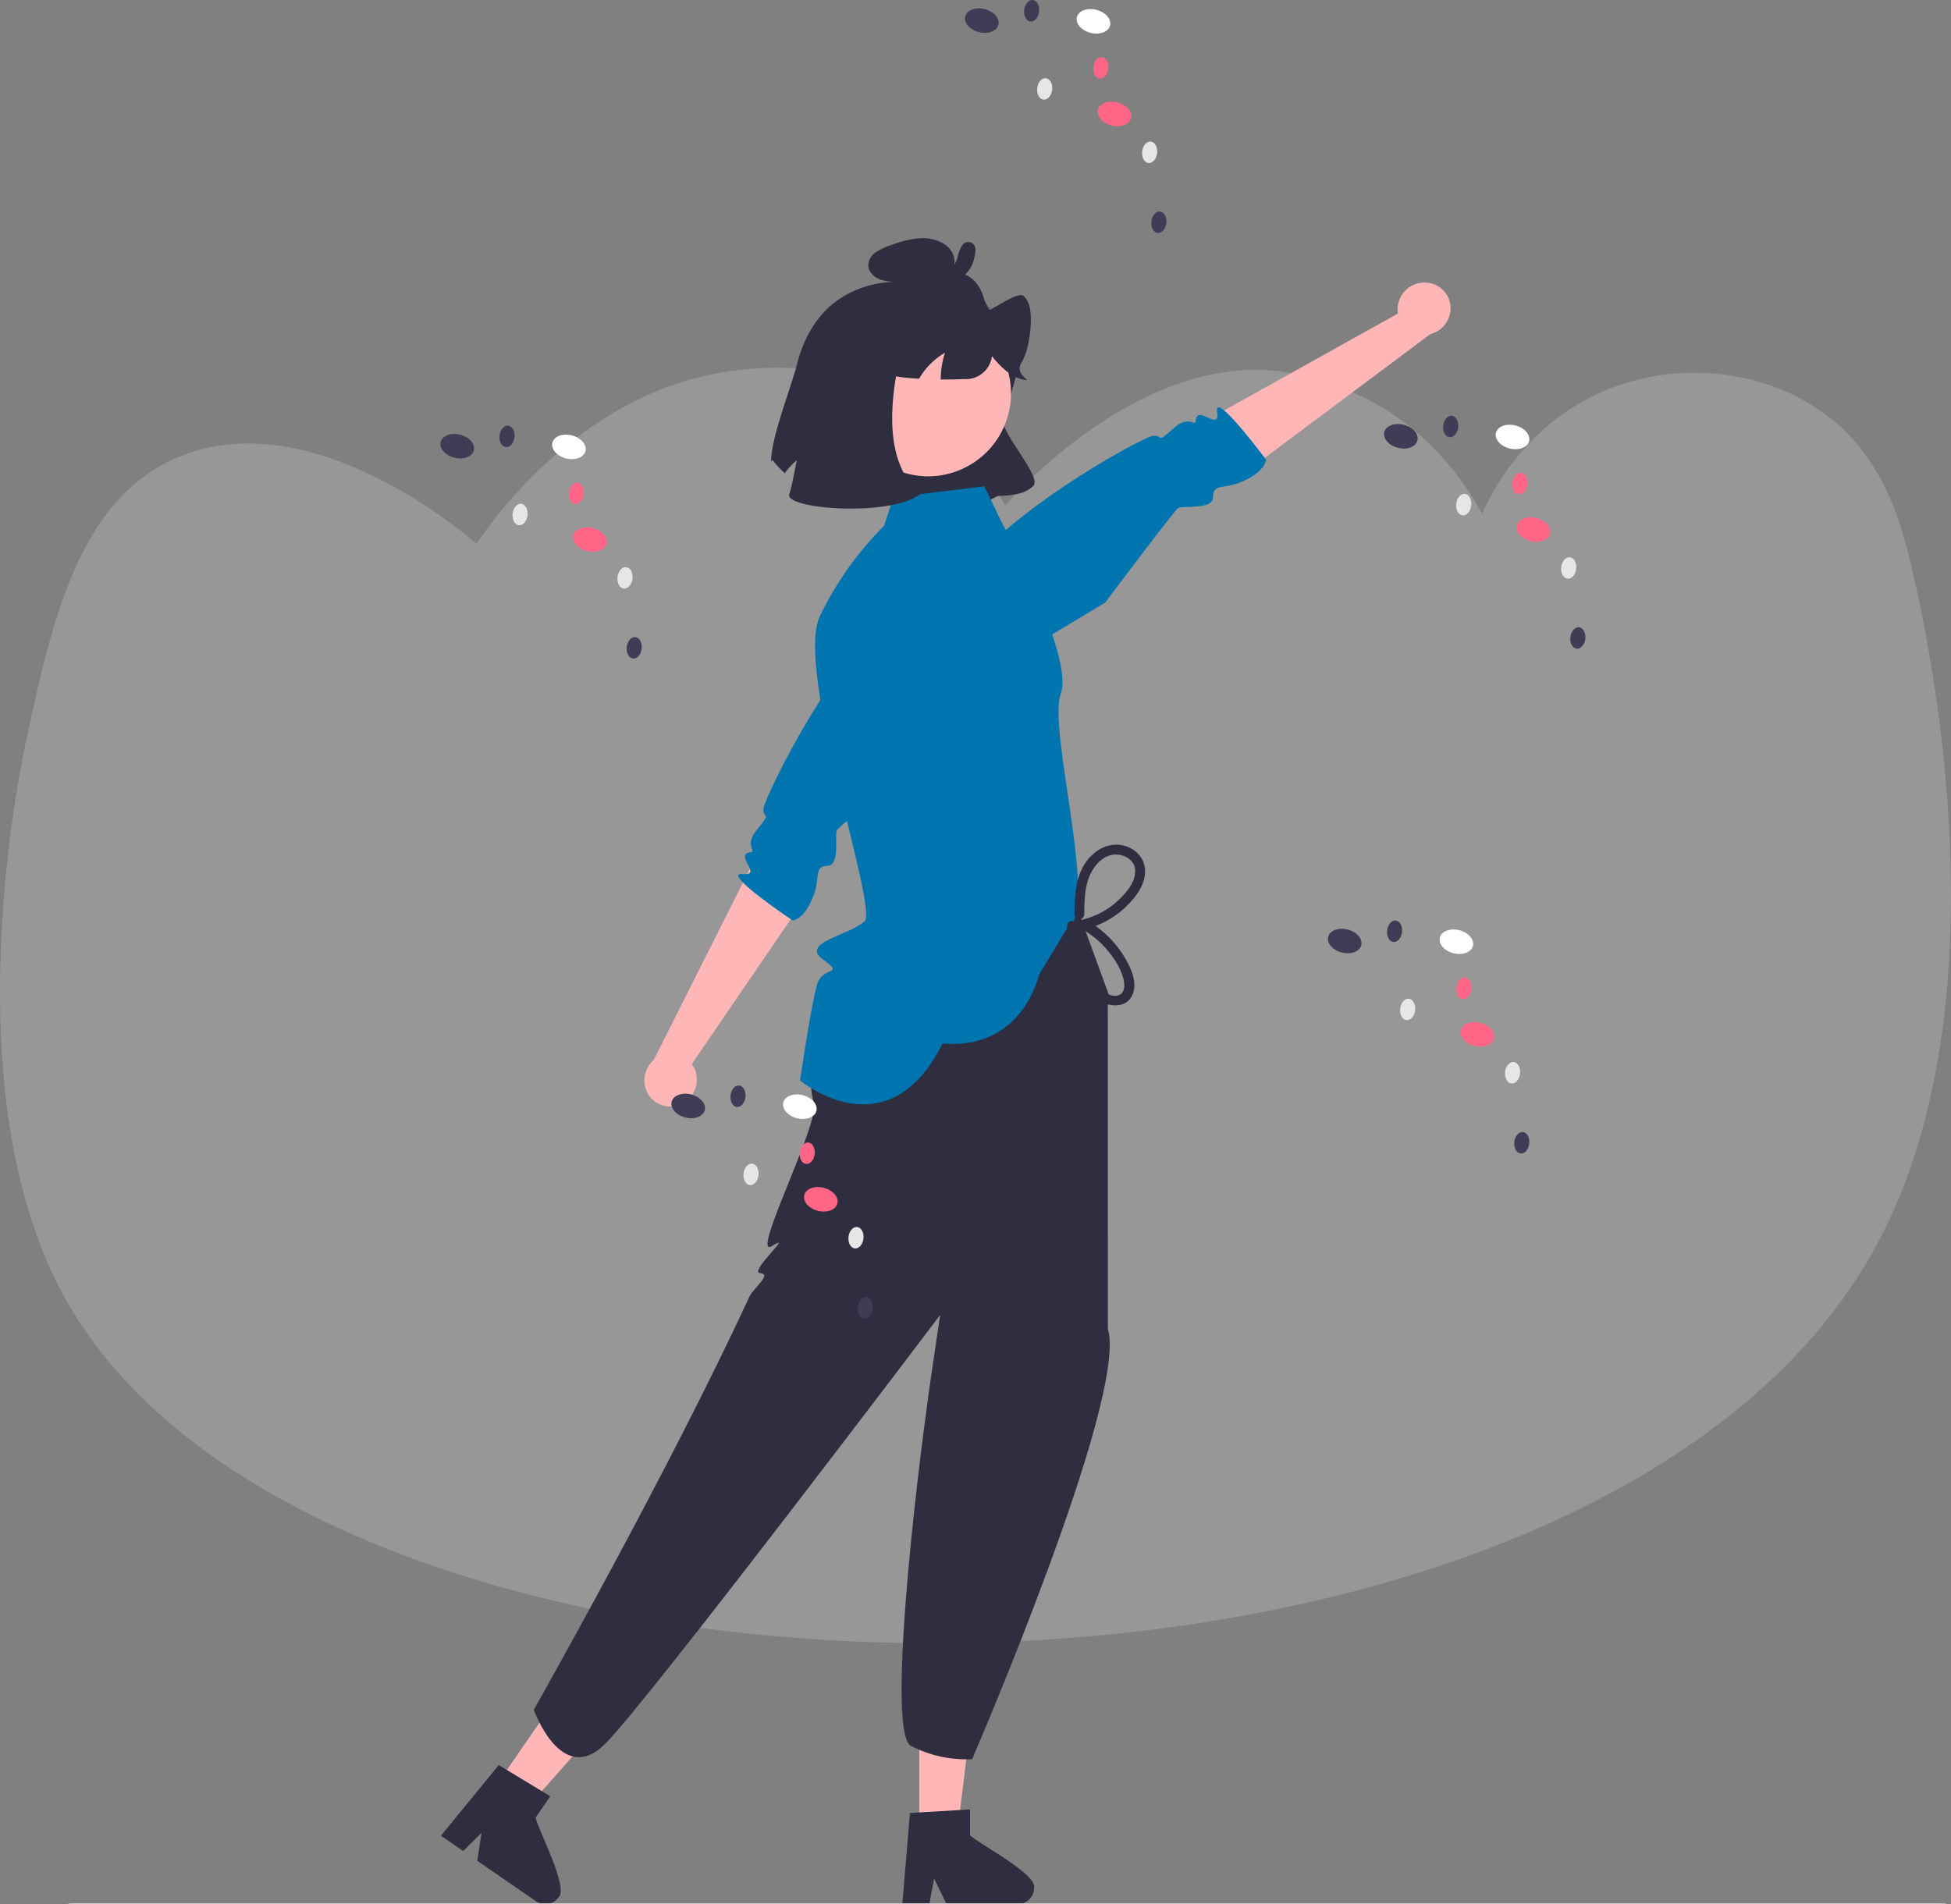
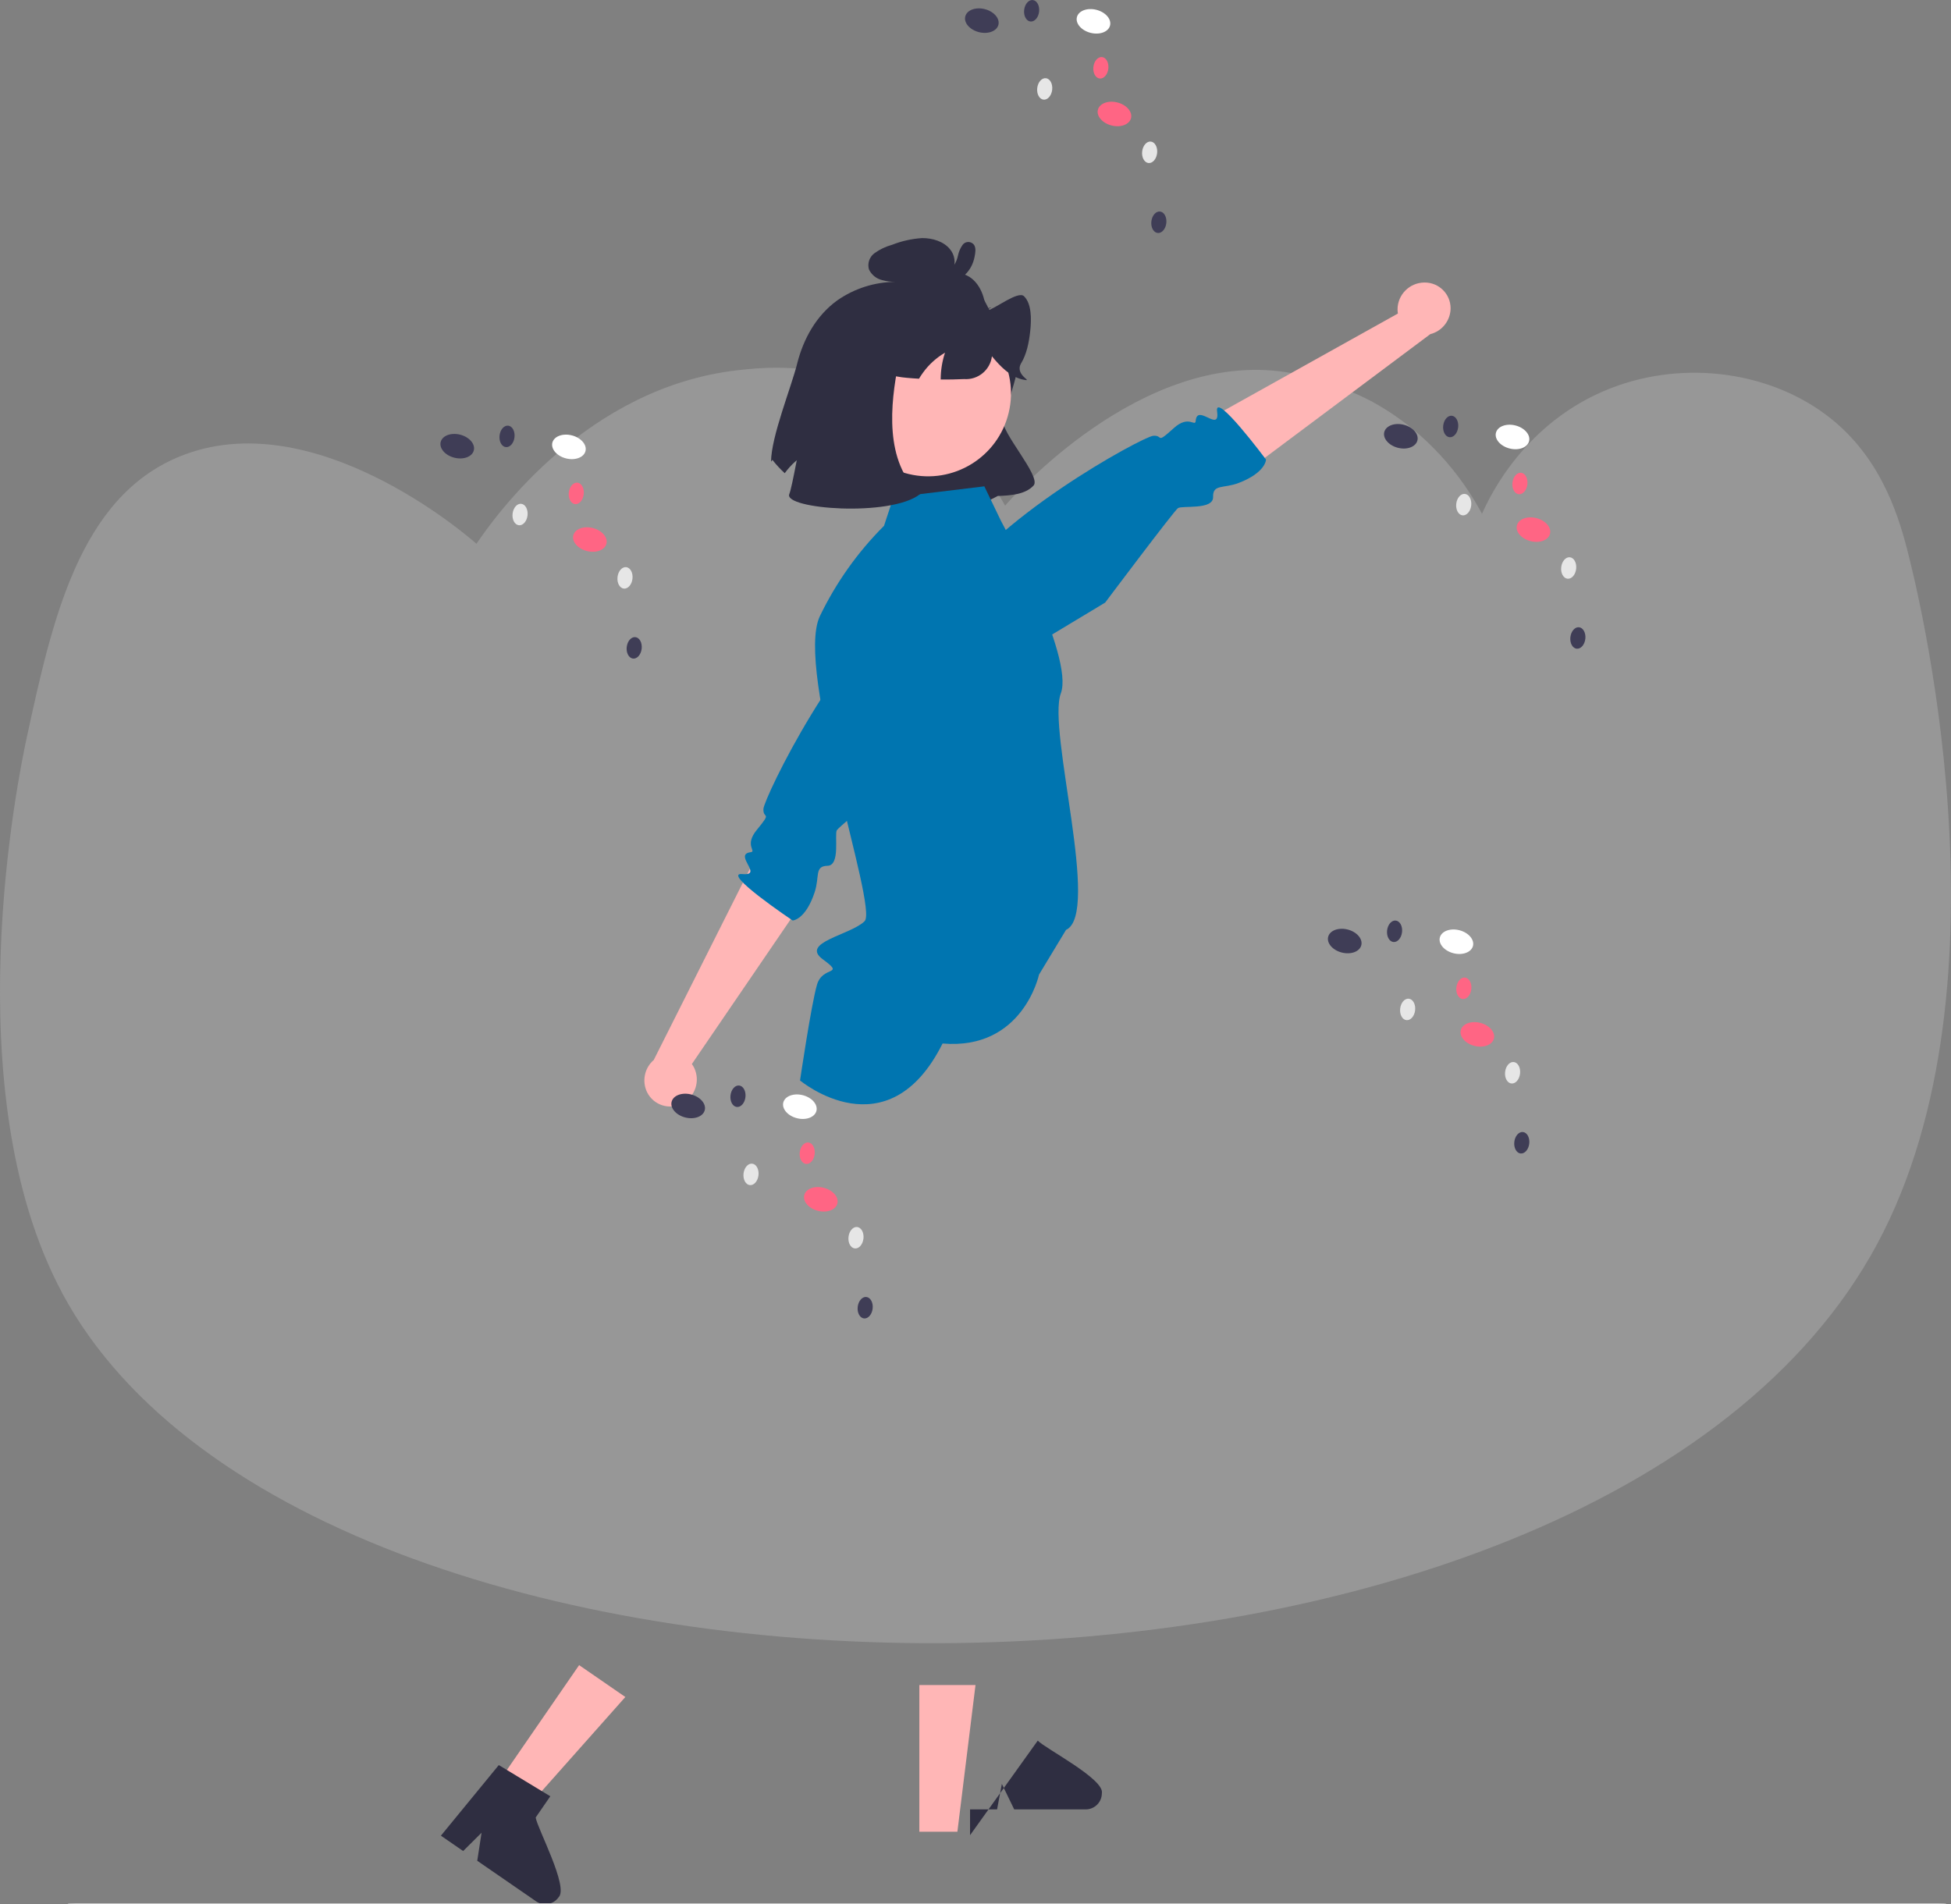
<svg xmlns="http://www.w3.org/2000/svg" viewBox="0 0 591.34 577.26">
  <rect x="0" y="0" width="591.34" height="577.26" fill="#808080" stroke="none" />
  <defs>
    <style>
      .cls-1 {
        fill: #2f2e41;
      }

      .cls-2 {
        fill: #fff;
      }

      .cls-3 {
        fill: #ffb6b6;
      }

      .cls-4 {
        fill: #ff6584;
      }

      .cls-5 {
        fill: #3f3d56;
      }

      .cls-6 {
        fill: #0075b0;
      }

      .cls-7, .cls-8 {
        fill: #ccc;
      }

      .cls-8 {
        opacity: .3;
      }

      .cls-9 {
        fill: #e6e6e6;
      }
    </style>
  </defs>
  <g id="Layer_2" data-name="Layer 2">
    <path class="cls-8" d="M18.87,391.97c-33.03-61.5-13.17-157.3-10.74-168.5,7.62-35.07,15.75-72.54,46.25-85.07,40.33-16.58,87.14,23.86,90.03,26.43,5.71-8.41,33.4-47.37,79.12-52.6,7.36-.84,22.86-2.43,40.65,4.7,24.42,9.78,36.57,29.35,40.47,36.34,2.31-2.7,41.35-47.17,85.07-40.47,13.84,2.12,26.43,9.09,26.43,9.09,19.37,10.71,29.15,26.59,33.04,33.86,2.24-5.1,12.9-27.82,38.82-37.99,22.86-8.97,49.33-4.96,66.9,9.09,14.48,11.57,20.03,27.64,23.13,39.65,2.27,8.81,33.8,130.87-9.09,210.62-85.71,159.39-473.17,158.1-550.09,14.87Z" />
  </g>
  <g id="Layer_1" data-name="Layer 1">
    <path class="cls-1" d="M241.64,110.16c-1.85,7.36-7.89,22.15-7.94,29.78l.42-.54c1.13,1.45,2.38,2.8,3.73,4.04,1.78-2.47,4.06-4.53,6.68-6.07-1.1,3.32-1.51,6.83-1.23,10.32,4.25,8.94,17.47,2.91,25.41.79,9.32,8.13,20.38,9.08,33.71,1.86,3.99-.13,8.42-.48,10.86-3.18s-10.25-16.49-9.21-19.94c7.41-24.61,6.99-21.93-2.72-31.31-2.14-2.06-2.6-5.52-5.11-7.42-3.49-2.64-8.33-2.94-12.78-3.1,2.31-.19,4.36-1.57,5.4-3.65.88-2.07.52-4.46-.92-6.19-1.9-2.37-5.34-3.42-8.51-3.38-3.1.21-6.15.89-9.04,2.03-1.9.52-3.7,1.37-5.3,2.52-1.55,1.12-2.24,3.07-1.73,4.91.76,1.64,2.22,2.84,3.98,3.27,1.33.36,2.7.54,4.07.54-6.31.04-12.46,2-17.63,5.61-6.46,4.66-10.28,11.75-12.15,19.1Z" />
    <circle class="cls-3" cx="281.29" cy="119.25" r="25.13" transform="translate(99.63 364.9) rotate(-76.49)" />
    <path class="cls-1" d="M264.51,109.15c2.04,4.17,6.35,5.01,10.29,5.37,1.24.12,2.49.21,3.74.28.37-.62.78-1.24,1.21-1.83,1.78-2.47,4.06-4.53,6.68-6.07-.87,2.63-1.31,5.37-1.31,8.14,2.35.02,4.71-.02,7.07-.13,4.21.31,7.94-2.73,8.46-6.92,2.59,3.18,5.55,6.11,9.16,7.02,4.22.9-2.46-1.06-.35-4.83,1.71-2.79,2.4-6.31,2.78-9.67.45-4,.38-8.52-1.86-10.71-1.8-1.78-8.9,3.91-11.31,4.42-5.32,1.14,4.93-2.53-.05-.32l-.3,1.05c.16-5.47-2.47-10.36-6.29-11.7-2.58-.9-5.45-.3-8.23.33-3.6.65-7.08,1.83-10.34,3.5-3.72,2.04-6.71,5.18-8.58,8.99-1.99,4.14-2.52,9.49-.77,13.09Z" />
    <path class="cls-1" d="M287.84,81.06c-.26-.04.39-.03.17,0,.11-.02.22-.05.32-.09.02,0,.25-.12.1-.04.35-.16.66-.42.87-.75.49-.8.83-1.68,1.03-2.6.24-1.21.73-2.36,1.44-3.37.72-.95,2.07-1.14,3.02-.42.18.13.33.29.46.47.63,1.01.37,2.39.16,3.49-.21,1.14-.6,2.25-1.16,3.26-.94,1.67-2.35,3.03-4.05,3.91-1.97,1.03-4.22,1.4-6.41,1.06-.84-.22-1.34-1.08-1.12-1.92.1-.38.34-.71.67-.92l3.32-1.92c.73-.45,1.69-.22,2.14.51.45.73.22,1.69-.51,2.14l-3.32,1.92-.45-2.84c.46.07.92.08,1.38.05.49-.02.98-.1,1.45-.26.45-.12.89-.29,1.3-.51.27-.14.52-.29.77-.46.09-.06.18-.12.27-.19,0,0,.37-.29.21-.15.42-.35.8-.74,1.14-1.17.12-.15.23-.31.32-.48.17-.27.32-.56.45-.85.27-.61.46-1.26.57-1.92.05-.28.09-.56.12-.84,0-.15,0-.31.02-.46.08-.37,0,.21.17.34l.71.39c.26.04.52-.04.71-.21.06-.12.05-.1-.04.06-.11.19-.2.38-.28.58-.17.47-.32.94-.45,1.42-.26,1.02-.62,2.01-1.08,2.95-.93,1.95-3.01,3.09-5.15,2.82-.83-.21-1.34-1.04-1.15-1.87.22-.82,1.04-1.33,1.87-1.15Z" />
    <polygon class="cls-3" points="278.65 555.25 290.18 555.25 295.67 510.78 278.65 510.78 278.65 555.25" />
-     <path class="cls-1" d="M294.02,556.29v-7.82l-3.03.19-12.34.73-2.86.18-2.18,26.18-.12,1.4h8.19l.26-1.39,1.19-6.33,3.07,6.33.67,1.39h21.7c2.69-.02,4.86-2.19,4.87-4.88.92-4.28-17.13-13.53-19.43-15.97Z" />
+     <path class="cls-1" d="M294.02,556.29v-7.82h8.19l.26-1.39,1.19-6.33,3.07,6.33.67,1.39h21.7c2.69-.02,4.86-2.19,4.87-4.88.92-4.28-17.13-13.53-19.43-15.97Z" />
    <polygon class="cls-3" points="150.3 541.36 159.79 547.9 189.54 514.4 175.53 504.74 150.3 541.36" />
    <path class="cls-1" d="M162.36,550.93l4.44-6.44-2.6-1.57-10.57-6.4-2.45-1.48-16.65,20.31-.89,1.09,6.74,4.65,1.01-1,4.57-4.54-1.07,6.96-.24,1.53,17.87,12.32c2.22,1.51,5.25.95,6.78-1.25,3.18-3-6.43-20.86-6.94-24.18Z" />
    <path class="cls-3" d="M431.85,85.64c4.32,0,7.82,3.5,7.82,7.81-.03,3.71-2.56,6.93-6.16,7.84l-58.23,43.53-5.81-19.53,54.23-30.25c-.07-.43-.11-.86-.11-1.29.04-4.44,3.61-8.03,8.05-8.11.07,0,.14,0,.21,0Z" />
    <path class="cls-6" d="M292.09,208.44s-17.49-4.46-5.24-27.43,59.38-48.58,62.64-48.9.62,2.79,6.27-2.33c4.6-4.17,6.48-.2,6.65-2.22.45-5.34,7.42,3.76,6.49-2.81s14.82,14.55,14.82,14.55c0,0,0,3.91-8.27,7.09-4.64,1.78-7.88.27-7.77,4.27s-9.42,2.5-10.65,3.37-22.06,28.63-22.06,28.63l-42.87,25.8Z" />
    <ellipse class="cls-2" cx="458.44" cy="132.47" rx="3.6" ry="5.18" transform="translate(217.41 544.31) rotate(-75.78)" />
    <ellipse class="cls-5" cx="424.59" cy="132.25" rx="3.6" ry="5.18" transform="translate(192.09 511.34) rotate(-75.78)" />
    <ellipse class="cls-4" cx="464.79" cy="160.55" rx="3.6" ry="5.18" transform="translate(194.98 571.65) rotate(-75.78)" />
    <ellipse class="cls-9" cx="475.43" cy="172.15" rx="3.27" ry="2.28" transform="translate(251.55 625.53) rotate(-83.62)" />
    <ellipse class="cls-5" cx="478.21" cy="193.36" rx="3.27" ry="2.28" transform="translate(232.94 647.15) rotate(-83.62)" />
    <ellipse class="cls-9" cx="443.61" cy="152.95" rx="3.27" ry="2.28" transform="translate(242.35 576.83) rotate(-83.62)" />
    <ellipse class="cls-4" cx="460.65" cy="146.55" rx="3.27" ry="2.28" transform="translate(263.85 588.07) rotate(-83.62)" />
    <ellipse class="cls-5" cx="439.66" cy="129.26" rx="3.27" ry="2.28" transform="translate(262.38 551.85) rotate(-83.62)" />
-     <path class="cls-1" d="M335.76,304.62l.3-3.12-12.82-35.16-54.65,10.54s-28.17,34.7-21.9,57.66c1.7,6.23-19.67,47.6-12.64,43.13s-7.32,7.96-3.64,8.25-2.1,4.62-3.19,6.98c-25.17,54.37-65.43,125.37-65.43,125.37,0,0,8.37,23.54,21.59,10.38s101.6-130.08,101.6-130.08c0,0-1.19,7.61-2.85,19.19-5.13,35.75-13.19,107.73-6.03,111.46,5.72,2.96,12.12,4.35,18.55,4.02,0,0,47.4-109.61,41.14-130.49" />
    <path class="cls-6" d="M303.44,157.99l-5.09-10.57-27.56,3.34-2.85,8.63c-7.99,7.98-14.56,17.25-19.46,27.42-7.63,16.29,17.75,88.24,13.58,92.42s-19.65,6.43-12.69,11.54,0,1.84-1.73,7.68-5.15,29.06-5.15,29.06c0,0,26.5,22.21,43.2-11.2,24.36,2.09,29.23-20.88,29.23-20.88l8.19-13.56c10.62-4.86-5.75-60.56-1.58-71.69s-18.09-52.2-18.09-52.2Z" />
-     <path class="cls-1" d="M328.63,277.2c.06-4.09.05-8.49,1.87-12.26,1.36-2.83,3.9-5.66,7.23-5.9,2.84-.2,6.06,1.48,6.32,4.56.31,3.67-2.78,7.17-5.28,9.48-3.02,2.77-6.69,4.73-10.68,5.69-.8.24-1.26,1.09-1.01,1.89.11.35.34.66.65.85,3.17,1.76,5.98,4.11,8.26,6.92,2.11,2.6,4.29,6.04,4.73,9.43.19,1.44-.07,3.2-1.59,3.8-1.45.57-3.22-.17-4.46-.91-2.93-1.95-5.23-4.71-6.6-7.95-1.7-3.67-2.28-7.76-1.65-11.75.31-1.89-2.58-2.7-2.89-.8-1.37,8.39,1.97,18.37,9.48,23,3.41,2.1,8.62,2.47,10.34-1.97,1.55-4.02-1.02-8.86-3.16-12.16-2.75-4.24-6.5-7.74-10.93-10.2l-.36,2.74c4.36-1.07,8.38-3.2,11.72-6.2,3.19-2.87,6.63-7.12,6.45-11.67-.16-4.08-3.42-7.05-7.33-7.64-4.25-.65-8.05,1.67-10.49,5.03-3.34,4.61-3.53,10.55-3.61,16.02.03.83.72,1.48,1.55,1.45.79-.03,1.42-.66,1.45-1.45h0Z" />
    <path class="cls-3" d="M206.8,334.49c3.93-2.05,5.52-6.86,3.58-10.85-.2-.39-.42-.76-.68-1.11l35.01-51.29-13.92-14.88-32.65,64.96c-2.81,2.42-3.63,6.43-2.01,9.77,1.93,3.86,6.62,5.43,10.48,3.5.06-.03.13-.06.19-.1Z" />
    <path class="cls-6" d="M304.8,184.11s-5.32-17.25-27.66-3.88-45.59,61.71-45.75,64.98,2.82.48-2.02,6.37c-3.93,4.8.12,6.48-1.89,6.75-5.31.71,4.12,7.22-2.48,6.62s15.26,14.08,15.26,14.08c0,0,3.91-.2,6.67-8.61,1.55-4.73-.12-7.89,3.88-7.98s2.03-9.53,2.84-10.8,27.5-23.45,27.5-23.45l23.65-44.09Z" />
    <path class="cls-1" d="M269.84,99.01c16.42-18.94-12.77,31.21,9.04,50.76-8.89,7.05-41.5,4.55-39.65,0s7.88-47.97,14.36-50.76,16.25,0,16.25,0Z" />
    <ellipse class="cls-2" cx="242.44" cy="335.47" rx="3.6" ry="5.18" transform="translate(-142.31 488.07) rotate(-75.78)" />
    <ellipse class="cls-5" cx="208.59" cy="335.25" rx="3.6" ry="5.18" transform="translate(-167.63 455.09) rotate(-75.78)" />
    <ellipse class="cls-4" cx="248.79" cy="363.55" rx="3.6" ry="5.18" transform="translate(-164.74 515.4) rotate(-75.78)" />
    <ellipse class="cls-9" cx="259.43" cy="375.15" rx="3.27" ry="2.28" transform="translate(-142.21 591.32) rotate(-83.62)" />
    <ellipse class="cls-5" cx="262.21" cy="396.36" rx="3.27" ry="2.28" transform="translate(-160.81 612.94) rotate(-83.62)" />
    <ellipse class="cls-9" cx="227.61" cy="355.95" rx="3.27" ry="2.28" transform="translate(-151.41 542.63) rotate(-83.62)" />
    <ellipse class="cls-4" cx="244.65" cy="349.55" rx="3.27" ry="2.28" transform="translate(-129.91 553.86) rotate(-83.62)" />
    <ellipse class="cls-5" cx="223.66" cy="332.26" rx="3.27" ry="2.28" transform="translate(-131.38 517.65) rotate(-83.62)" />
    <ellipse class="cls-2" cx="441.44" cy="285.47" rx="3.6" ry="5.18" transform="translate(56.27 643.25) rotate(-75.78)" />
    <ellipse class="cls-5" cx="407.59" cy="285.25" rx="3.6" ry="5.18" transform="translate(30.95 610.28) rotate(-75.78)" />
    <ellipse class="cls-4" cx="447.79" cy="313.55" rx="3.6" ry="5.18" transform="translate(33.84 670.59) rotate(-75.78)" />
    <ellipse class="cls-9" cx="458.43" cy="325.15" rx="3.27" ry="2.28" transform="translate(84.38 744.64) rotate(-83.62)" />
    <ellipse class="cls-5" cx="461.21" cy="346.36" rx="3.27" ry="2.28" transform="translate(65.78 766.26) rotate(-83.62)" />
    <ellipse class="cls-9" cx="426.61" cy="305.95" rx="3.27" ry="2.28" transform="translate(75.19 695.95) rotate(-83.62)" />
    <ellipse class="cls-4" cx="443.65" cy="299.55" rx="3.27" ry="2.28" transform="translate(96.69 707.19) rotate(-83.62)" />
    <ellipse class="cls-5" cx="422.66" cy="282.26" rx="3.27" ry="2.28" transform="translate(95.21 670.97) rotate(-83.62)" />
    <ellipse class="cls-2" cx="172.44" cy="135.47" rx="3.6" ry="5.18" transform="translate(-1.24 269.34) rotate(-75.78)" />
    <ellipse class="cls-5" cx="138.59" cy="135.25" rx="3.6" ry="5.18" transform="translate(-26.56 236.37) rotate(-75.78)" />
    <ellipse class="cls-4" cx="178.79" cy="163.55" rx="3.6" ry="5.18" transform="translate(-23.67 296.68) rotate(-75.78)" />
    <ellipse class="cls-9" cx="189.43" cy="175.15" rx="3.27" ry="2.28" transform="translate(-5.68 343.96) rotate(-83.62)" />
    <ellipse class="cls-5" cx="192.21" cy="196.36" rx="3.27" ry="2.28" transform="translate(-24.28 365.58) rotate(-83.62)" />
    <ellipse class="cls-9" cx="157.61" cy="155.95" rx="3.27" ry="2.28" transform="translate(-14.87 295.27) rotate(-83.62)" />
    <ellipse class="cls-4" cx="174.65" cy="149.55" rx="3.27" ry="2.28" transform="translate(6.63 306.51) rotate(-83.62)" />
    <ellipse class="cls-5" cx="153.66" cy="132.26" rx="3.27" ry="2.28" transform="translate(5.16 270.29) rotate(-83.62)" />
    <ellipse class="cls-2" cx="331.44" cy="6.47" rx="3.6" ry="5.18" transform="translate(243.74 326.16) rotate(-75.78)" />
    <ellipse class="cls-5" cx="297.59" cy="6.25" rx="3.6" ry="5.18" transform="translate(218.43 293.19) rotate(-75.78)" />
    <ellipse class="cls-4" cx="337.79" cy="34.55" rx="3.6" ry="5.18" transform="translate(221.32 353.5) rotate(-75.78)" />
    <ellipse class="cls-9" cx="348.43" cy="46.15" rx="3.27" ry="2.28" transform="translate(263.87 387.31) rotate(-83.62)" />
    <ellipse class="cls-5" cx="351.21" cy="67.36" rx="3.27" ry="2.28" transform="translate(245.27 408.92) rotate(-83.62)" />
    <ellipse class="cls-9" cx="316.61" cy="26.95" rx="3.27" ry="2.28" transform="translate(254.68 338.61) rotate(-83.62)" />
    <ellipse class="cls-4" cx="333.65" cy="20.55" rx="3.27" ry="2.28" transform="translate(276.17 349.85) rotate(-83.62)" />
    <ellipse class="cls-5" cx="312.66" cy="3.26" rx="3.27" ry="2.28" transform="translate(274.7 313.63) rotate(-83.62)" />
    <path class="cls-7" d="M20.51,577.08c0,.1,1.18.17,2.63.17h564.15c1.46,0,2.65-.08,2.65-.17s-1.19-.17-2.65-.17H23.16c-1.46,0-2.65.08-2.65.17h0Z" />
  </g>
</svg>